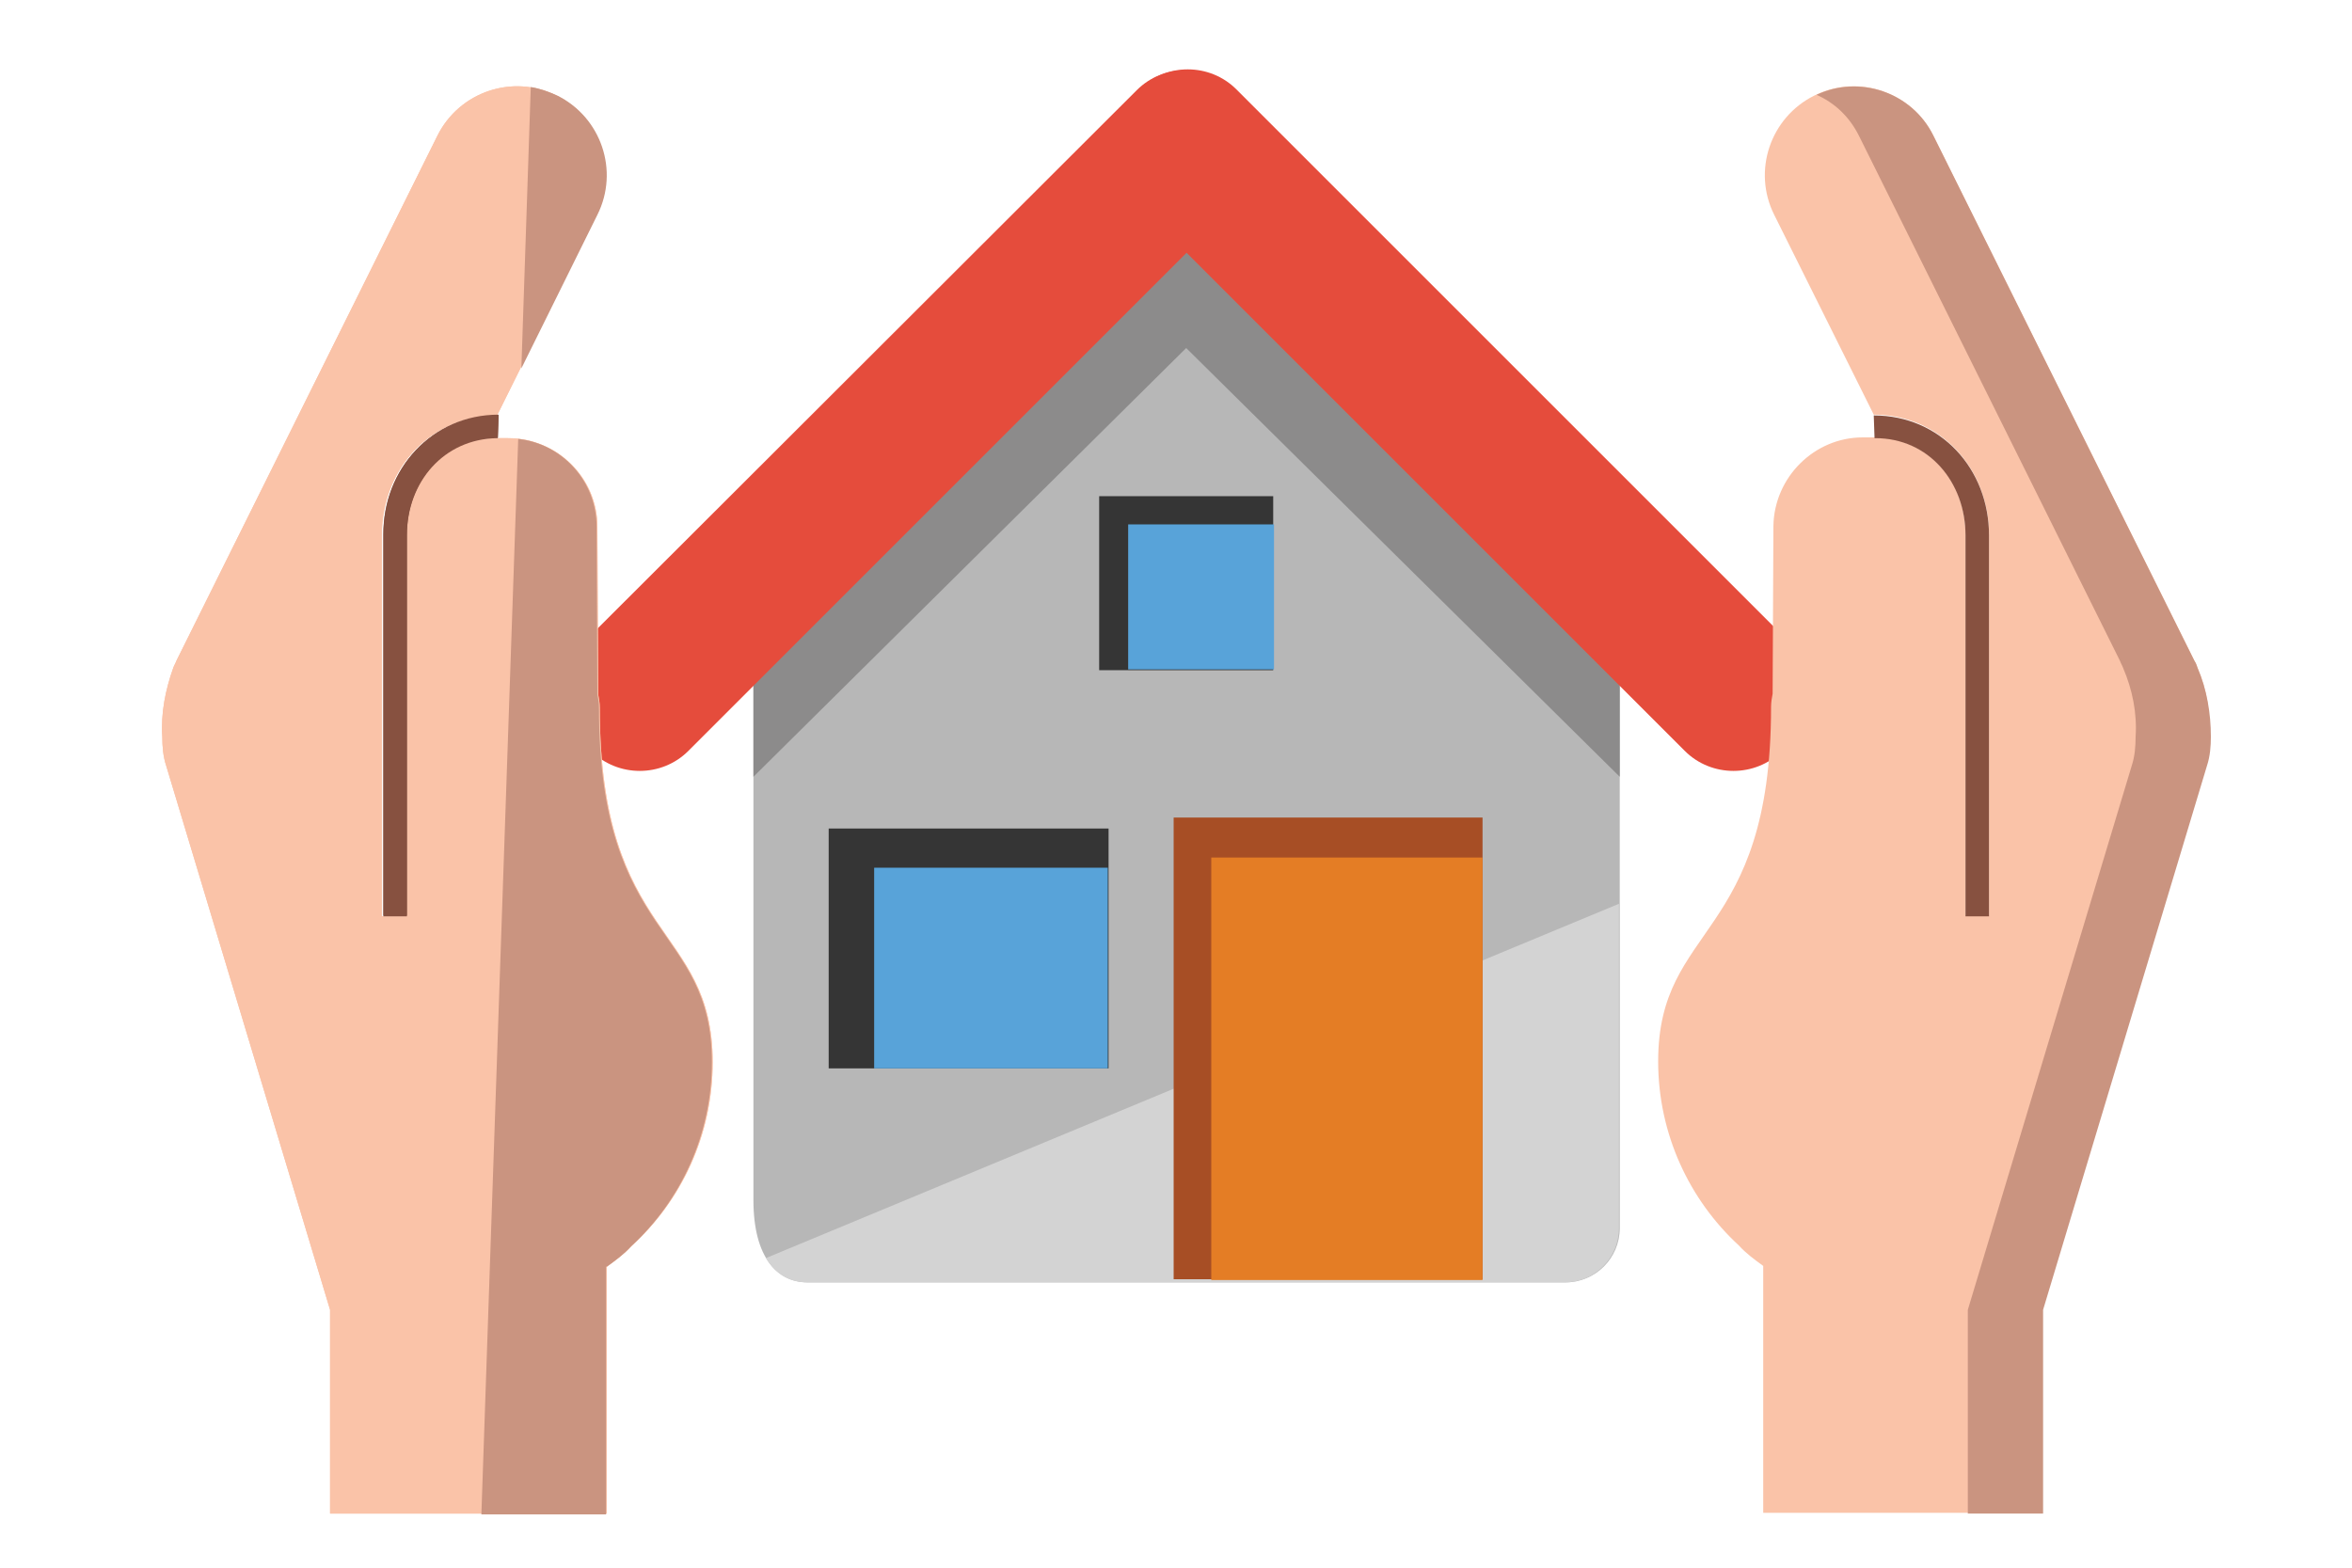
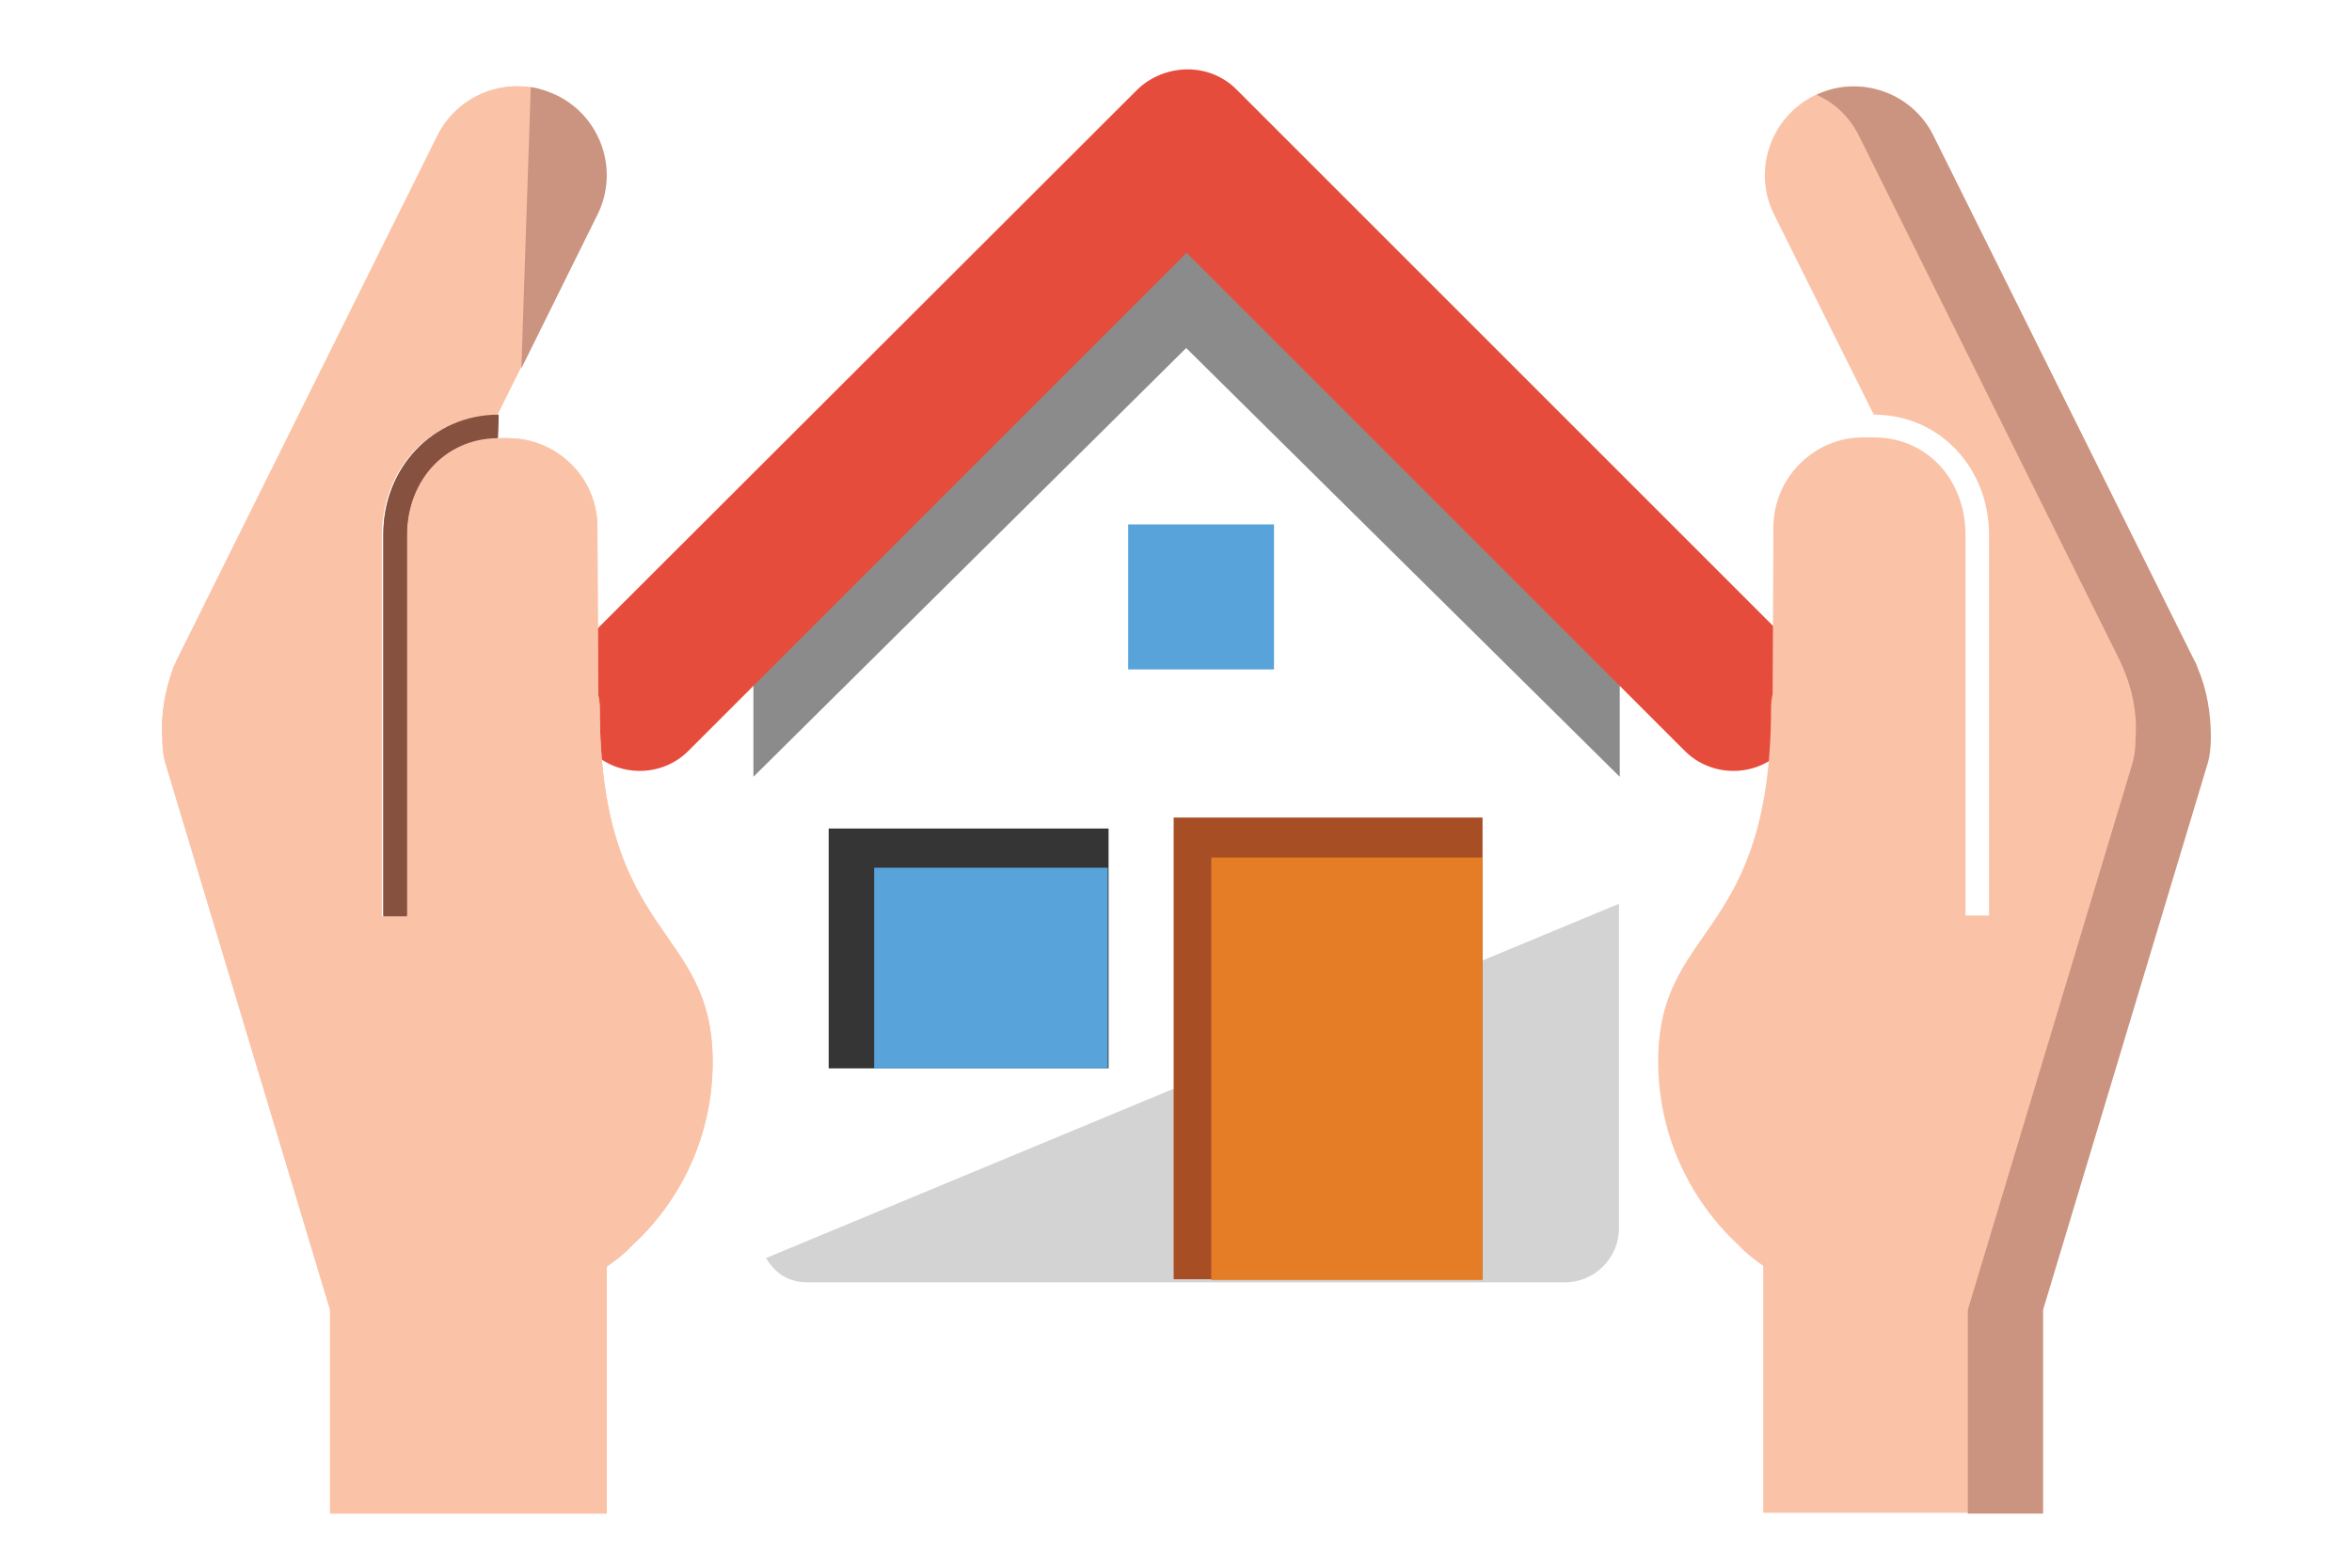
<svg xmlns="http://www.w3.org/2000/svg" version="1.1" id="Layer_2" x="0px" y="0px" viewBox="0 0 300 200" style="enable-background:new 0 0 300 200;" xml:space="preserve">
  <style type="text/css">
	.st0{fill:#B7B7B7;}
	.st1{fill:#8C8B8B;}
	.st2{fill:#E54C3C;}
	.st3{fill:#D3D3D3;}
	.st4{fill:#A74E25;}
	.st5{fill:#E47D25;}
	.st6{fill:#353535;}
	.st7{fill:#58A3D9;}
	.st8{fill:#FAC3A8;}
	.st9{fill:none;stroke:#875140;stroke-width:0;stroke-linecap:round;stroke-linejoin:round;}
	.st10{fill:#875140;}
	.st11{fill:#CA9480;}
	.st12{fill:none;}
</style>
  <g>
-     <path class="st0" d="M103,75.7l49.4-47.3c3.8,0,54.2,50.4,54.2,54.2v74.1c0,3.8-3.1,6.9-6.9,6.9H103c-3.8,0-6.9-3.1-6.9-10.5V79   C96.1,78.8,99.2,75.7,103,75.7z" />
    <polygon class="st1" points="206.6,83.4 206.6,99.1 151.3,44.4 96.1,99.1 96.1,83.4 145,23.8  " />
    <g>
      <path class="st2" d="M144.1,25l70.8,70.8c3.4,3.4,9,3.4,12.4,0l1.2-1.2c3.4-3.4,3.4-9,0-12.4l-70.8-70.8c-3.4-3.4-9-3.4-12.4,0    l-1.2,1.2C140.7,16.1,140.7,21.6,144.1,25z" />
      <path class="st2" d="M158.6,25L87.8,95.8c-3.4,3.4-9,3.4-12.4,0l-1.2-1.2c-3.4-3.4-3.4-9,0-12.4L145,11.5c3.4-3.4,9-3.4,12.4,0    l1.2,1.2C162,16.1,162,21.6,158.6,25z" />
    </g>
    <path class="st3" d="M97.7,160.5c1.3,2.2,3.2,3.1,5.3,3.1h96.6c3.8,0,6.9-3.1,6.9-6.9v-41.4L97.7,160.5z" />
    <g>
      <rect x="149.7" y="104.3" class="st4" width="39.4" height="58.9" />
      <rect x="154.5" y="109.4" class="st5" width="34.6" height="53.9" />
    </g>
    <g>
-       <rect x="140.2" y="63.3" class="st6" width="22.2" height="22.2" />
      <rect x="143.9" y="66.9" class="st7" width="18.6" height="18.5" />
    </g>
    <g>
      <rect x="105.7" y="105.7" class="st6" width="35.7" height="30.6" />
      <rect x="111.5" y="110.7" class="st7" width="29.8" height="25.6" />
    </g>
  </g>
  <g>
    <g>
      <path class="st8" d="M280.3,85.2c-0.1-0.3-0.2-0.6-0.4-0.9l-33.3-67c-2.8-5.6-9.6-7.9-15.2-5.1c-5.6,2.8-7.9,9.6-5.1,15.2    L239,52.9l0,0c8.5,0,14.7,6.9,14.7,15.3l0,48.6h-3l0-48.6c0-6.8-4.7-12.3-11.5-12.4l-1.6,0c-6.2,0-11.3,5.1-11.4,11.3l-0.1,21.4    c-0.1,0.5-0.2,1.1-0.2,1.7c0,29.8-14.4,27.6-14.4,45.2c0,9.3,4,17.7,10.3,23.5c0.9,1,2,1.8,3.1,2.6v31.5h35.3v-26l20.9-69.4    c0.4-1.2,0.5-2.5,0.5-3.7C282,91,281.5,88,280.3,85.2z" />
      <path class="st9" d="M237.9,53.3C238,53.3,238,53.3,237.9,53.3" />
-       <path class="st10" d="M250.7,68.3l0,48.6h3l0-48.6c0-8.5-6.2-15.3-14.7-15.3l0,0l0.1,2.9c0,0,0.1,0,0.1,0    C246,55.9,250.7,61.5,250.7,68.3z" />
    </g>
    <path class="st11" d="M280.3,85.2c-0.1-0.3-0.2-0.6-0.4-0.9l-33.3-67c-2.7-5.5-9.4-7.8-14.9-5.2c2.3,1,4.2,2.8,5.4,5.2l33.3,67   c0.1,0.3,0.3,0.6,0.4,0.9c1.2,2.8,1.8,5.8,1.6,8.8c0,1.2-0.1,2.5-0.5,3.7l-20.9,69.4v26h9.6v-26l20.9-69.4c0.4-1.2,0.5-2.5,0.5-3.7   C282,91,281.5,88,280.3,85.2z" />
  </g>
  <g>
    <g>
      <path class="st8" d="M90.9,135.5c0-17.6-14.4-15.4-14.4-45.2c0-0.6-0.1-1.2-0.2-1.7l-0.1-21.4c0-6.2-5.1-11.3-11.4-11.3l-1.6,0    c-6.8,0.1-11.5,5.6-11.5,12.4l0,48.6h-3l0-48.6c0-8.5,6.2-15.3,14.7-15.3l0,0l12.7-25.6c2.8-5.6,0.5-12.4-5.1-15.2    c-5.6-2.8-12.4-0.5-15.2,5.1l-33.3,67c-0.1,0.3-0.3,0.6-0.4,0.9C21.1,88,20.5,91,20.7,94c0,1.2,0.1,2.5,0.5,3.7l20.9,69.4v26h35.3    v-31.5c1.1-0.8,2.2-1.6,3.1-2.6C86.9,153.2,90.9,144.8,90.9,135.5z" />
      <path class="st8" d="M90.9,135.5c0-17.6-14.4-15.4-14.4-45.2c0-0.6-0.1-1.2-0.2-1.7l-0.1-21.4c0-6.2-5.1-11.3-11.4-11.3l-1.6,0    c-6.8,0.1-11.5,5.6-11.5,12.4l0,48.6h-3l0-48.6c0-8.5,6.2-15.3,14.7-15.3l0,0l12.7-25.6c2.8-5.6,0.5-12.4-5.1-15.2    c-5.6-2.8-12.4-0.5-15.2,5.1l-33.3,67c-0.1,0.3-0.3,0.6-0.4,0.9C21.1,88,20.5,91,20.7,94c0,1.2,0.1,2.5,0.5,3.7l20.9,69.4v26h35.3    v-31.5c1.1-0.8,2.2-1.6,3.1-2.6C86.9,153.2,90.9,144.8,90.9,135.5z" />
      <path class="st9" d="M64.6,53.3C64.6,53.3,64.6,53.3,64.6,53.3" />
      <path class="st10" d="M48.9,68.3l0,48.6h3l0-48.6c0-6.8,4.7-12.3,11.5-12.4c0,0,0.1,0,0.1,0l0.1-2.9l0,0    C55.1,53,48.8,59.8,48.9,68.3z" />
    </g>
    <g>
      <path class="st12" d="M63.4,55.9C63.4,55.9,63.4,55.9,63.4,55.9l1.5,0c0.4,0,0.9,0,1.3,0.1l0.3-9l-3,6L63.4,55.9z M64.6,53.3    C64.6,53.3,64.6,53.3,64.6,53.3C64.6,53.3,64.6,53.3,64.6,53.3z" />
      <path class="st10" d="M63.6,52.9L63.6,52.9c-8.5,0-14.7,6.9-14.7,15.3l0,48.6h3l0-48.6c0-6.8,4.7-12.3,11.5-12.4c0,0,0.1,0,0.1,0    L63.6,52.9z" />
      <path class="st11" d="M76.2,27.4c2.8-5.6,0.5-12.4-5.1-15.2c-1.1-0.5-2.2-0.9-3.4-1.1L66.5,47L76.2,27.4z" />
-       <path class="st11" d="M77.4,161.6c1.1-0.8,2.2-1.6,3.1-2.6c6.3-5.8,10.3-14.2,10.3-23.5c0-17.6-14.4-15.4-14.4-45.2    c0-0.6-0.1-1.2-0.2-1.7l-0.1-21.4c0-5.8-4.4-10.6-10-11.2l-4.7,137.2h15.9V161.6z" />
    </g>
  </g>
</svg>